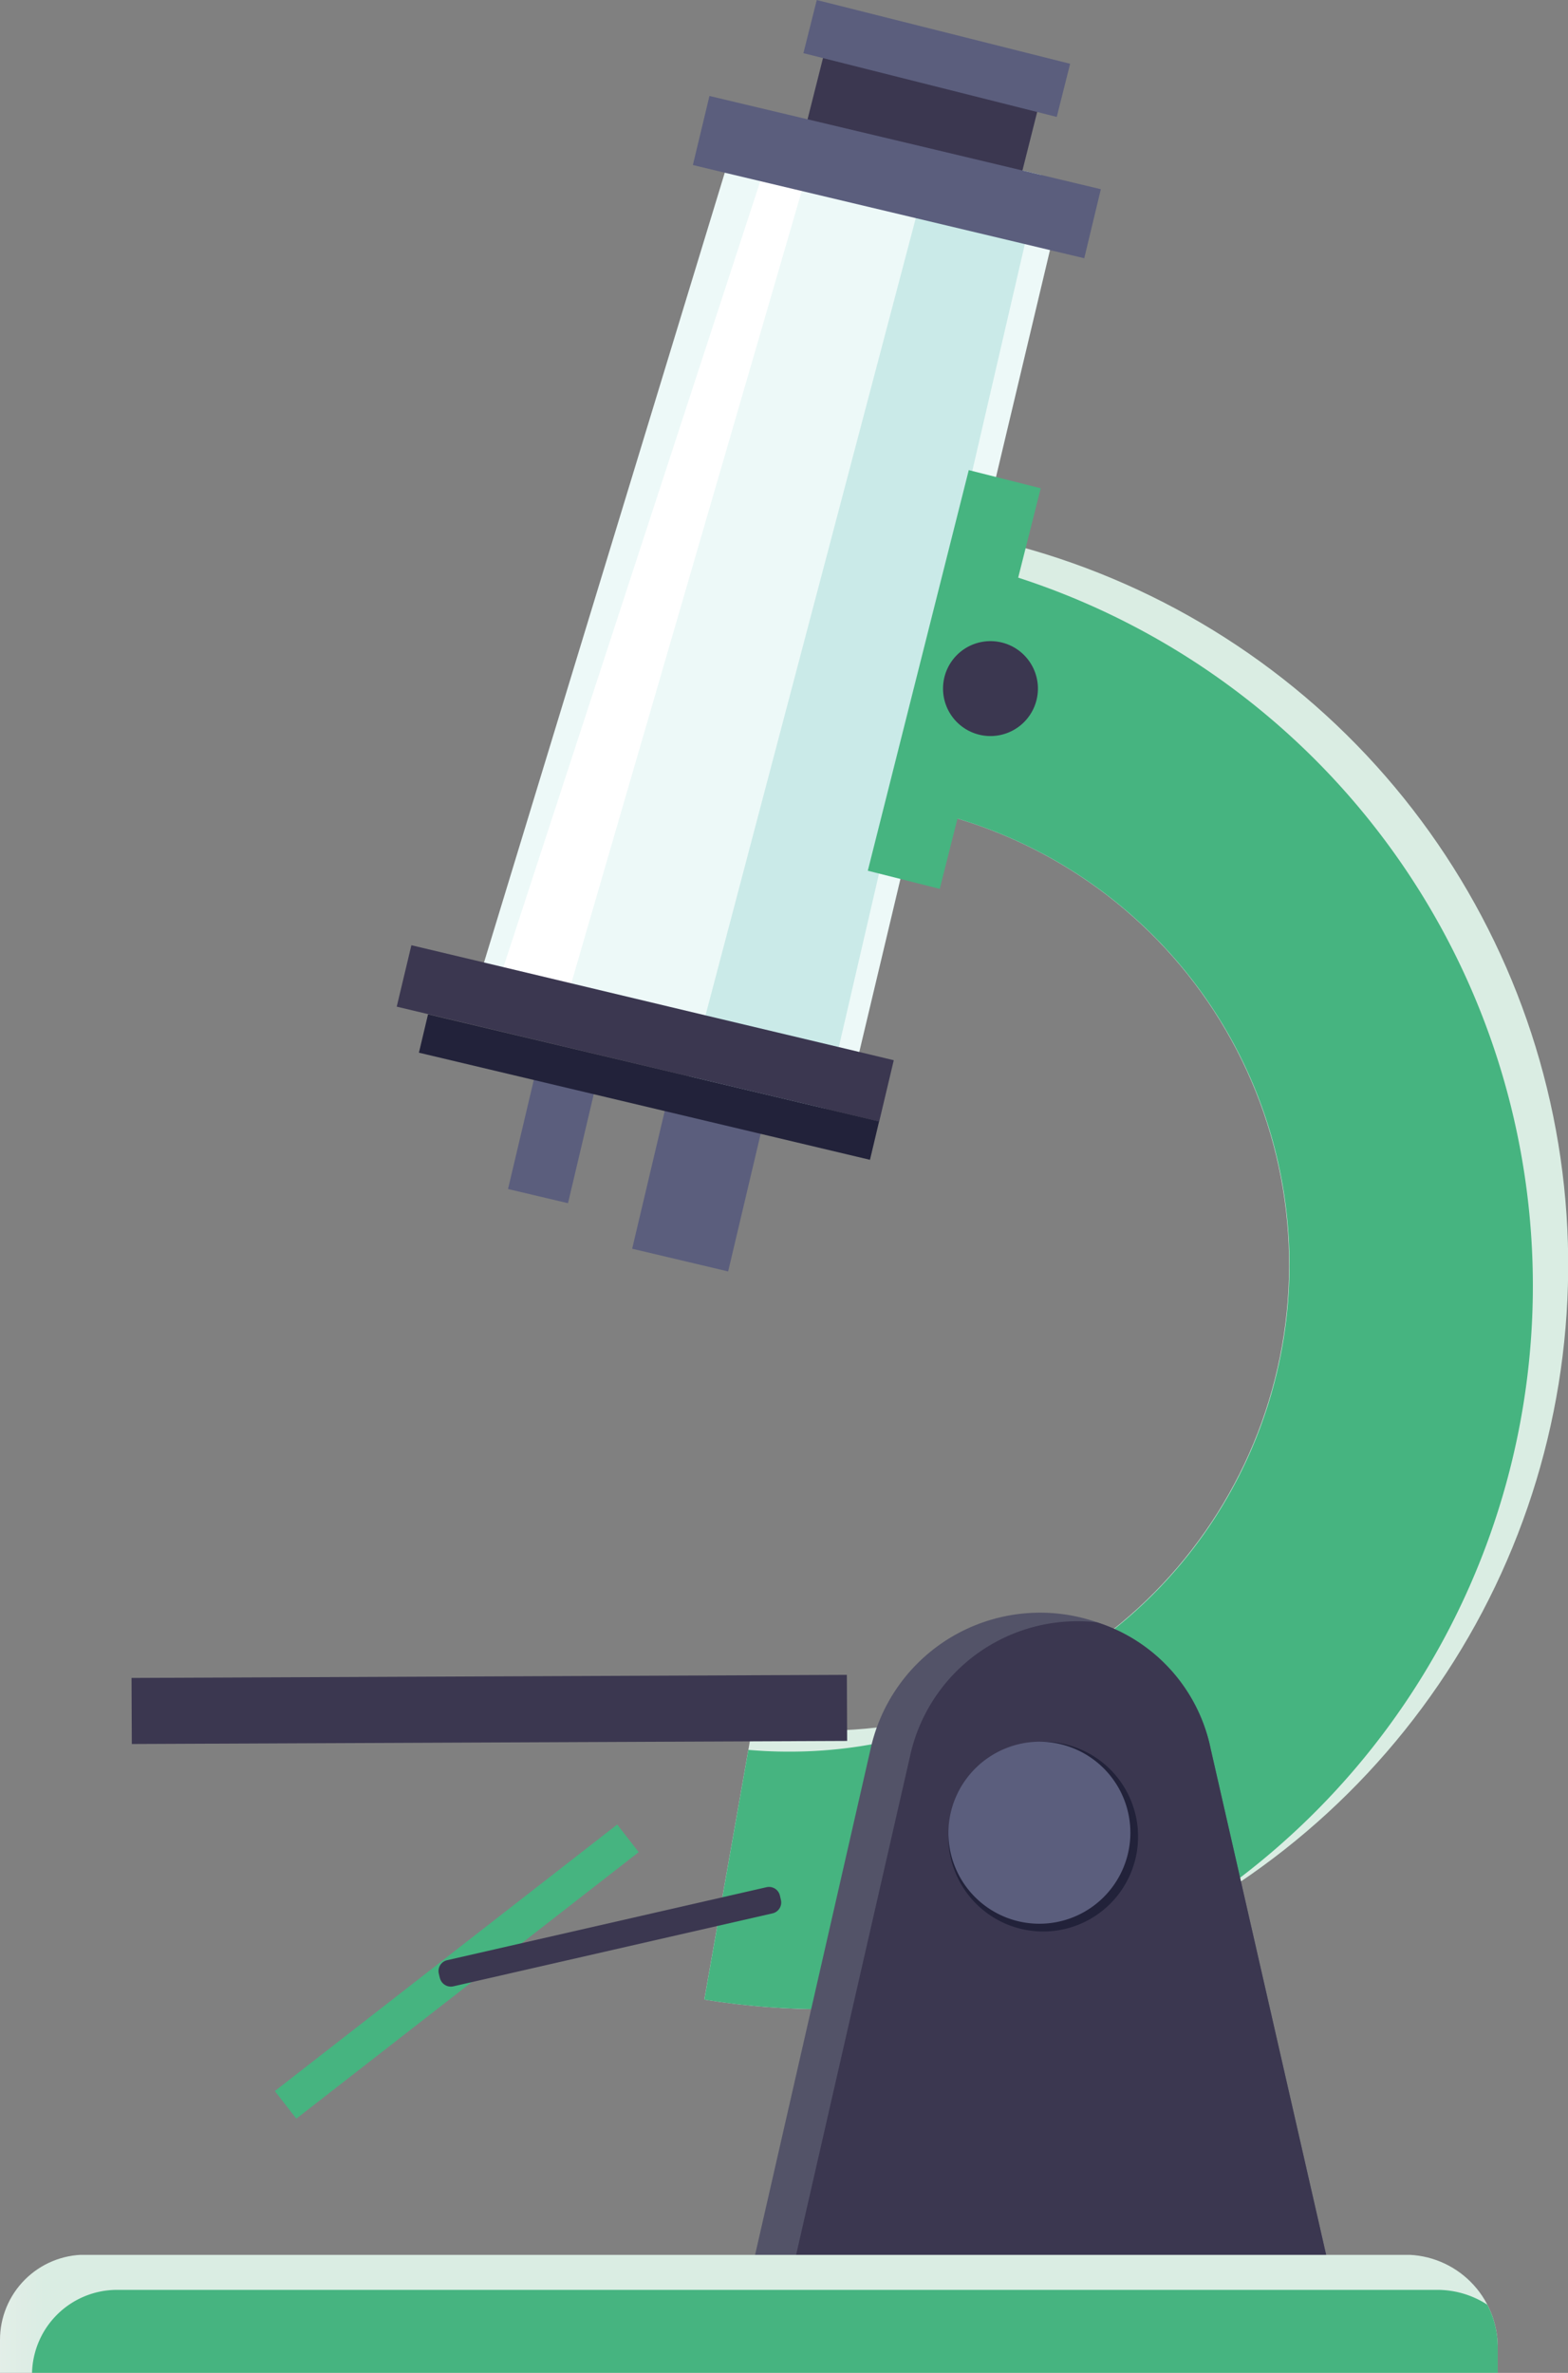
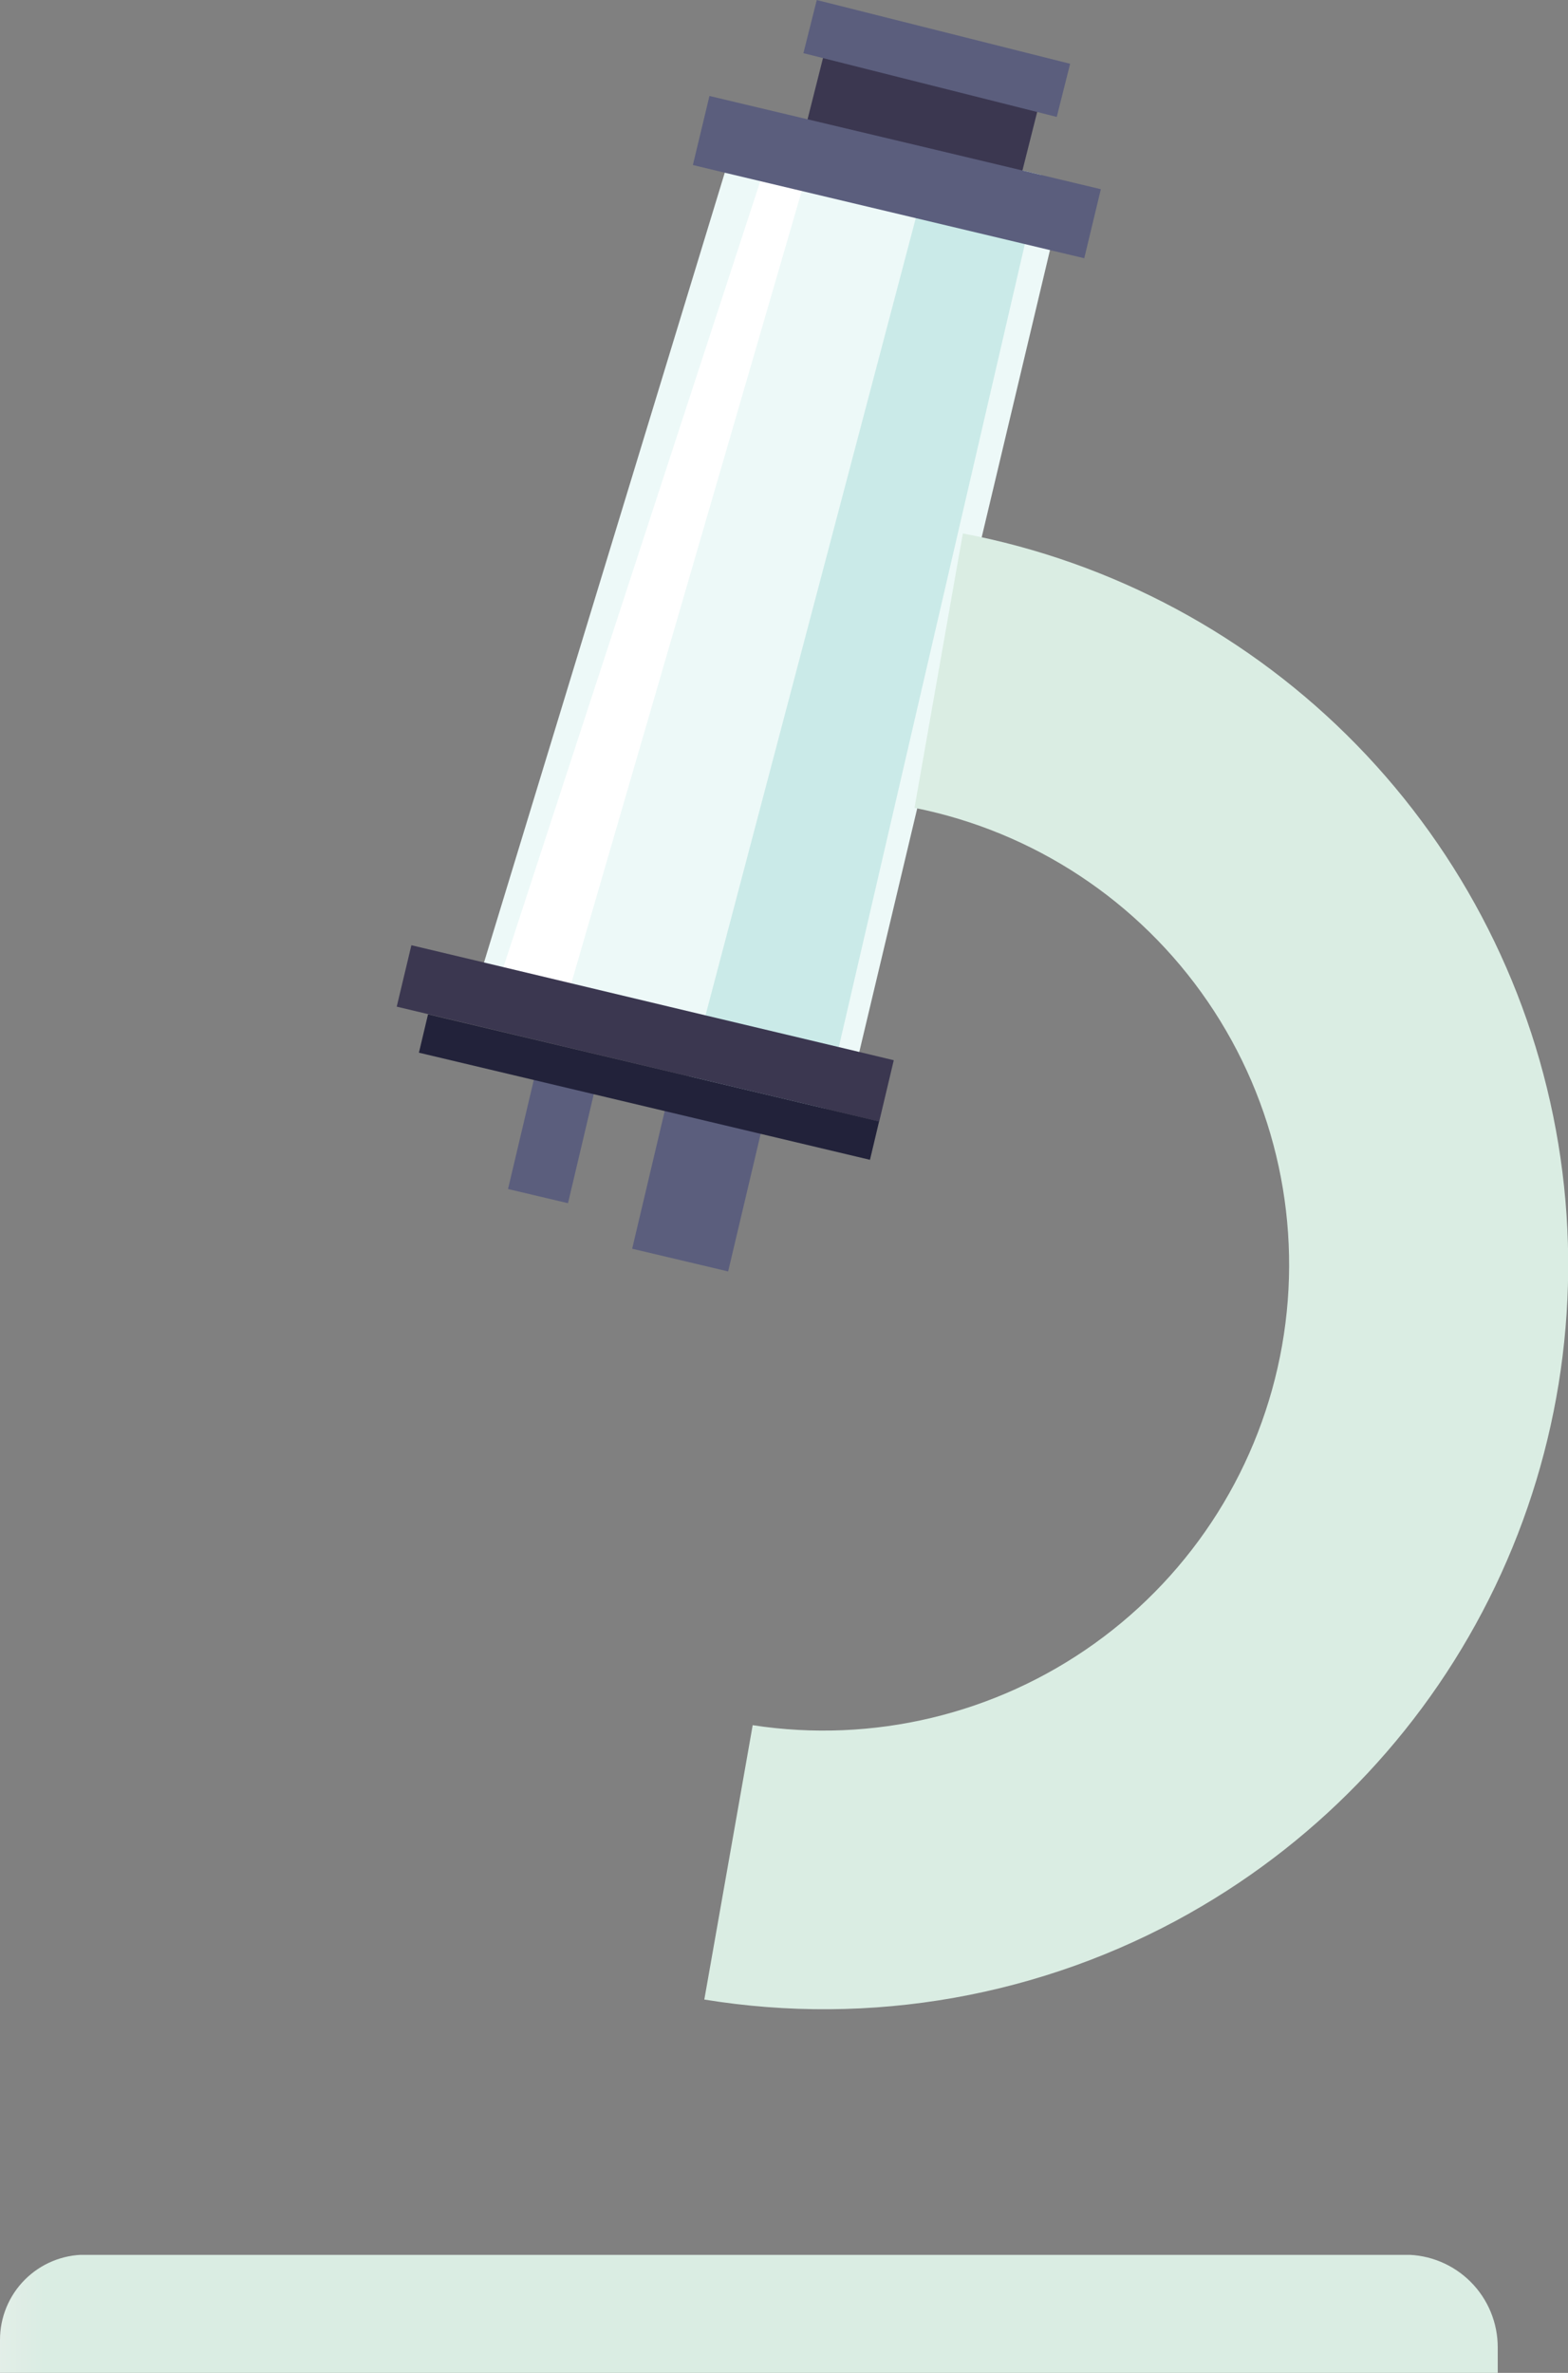
<svg xmlns="http://www.w3.org/2000/svg" xmlns:xlink="http://www.w3.org/1999/xlink" width="47.266" height="71.5" viewBox="0 0 47.266 71.5">
  <rect x="0" y="0" width="47.266" height="71.5" fill="#808080" stroke="none" />
  <defs>
    <clipPath id="clip-path">
      <path id="パス_3502" data-name="パス 3502" d="M20.46,10.525l-1.311,7.443A14.038,14.038,0,0,1,14.271,45.61l-.131.746-1.327,7.521a22.433,22.433,0,0,0,14.628-2.6l.012-.008A22.431,22.431,0,0,0,20.608,9.7Z" transform="translate(-12.813 -9.701)" fill="none" />
    </clipPath>
    <linearGradient id="linear-gradient" x1="-0.815" y1="1.246" x2="-0.752" y2="1.246" gradientUnits="objectBoundingBox">
      <stop offset="0" stop-color="#e5eee9" />
      <stop offset="1" stop-color="#daede3" />
    </linearGradient>
    <clipPath id="clip-path-2">
-       <rect id="長方形_2811" data-name="長方形 2811" width="47.264" height="71.5" fill="none" />
-     </clipPath>
+       </clipPath>
    <clipPath id="clip-path-3">
      <path id="パス_3510" data-name="パス 3510" d="M2.565,41A2.563,2.563,0,0,0,0,43.567v.993H45.148v-.767A2.79,2.79,0,0,0,42.358,41Z" transform="translate(0 -41.004)" fill="none" />
    </clipPath>
    <linearGradient id="linear-gradient-2" x1="0" y1="1" x2="0.037" y2="1" xlink:href="#linear-gradient" />
  </defs>
  <g id="culture__content-08-item-deco-03" transform="translate(0 0)">
    <path id="パス_3497" data-name="パス 3497" d="M8.74,27.836,16.523,2.314l9.717,2.31-6.164,25.91Z" transform="translate(5.742 1.52)" fill="#edf9f8" />
    <path id="パス_3498" data-name="パス 3498" d="M23.137,3.484l-.161.694-.321,1.389-5.609,24.2-.081.356-.348,1.5-4.076-.968.393-1.488.093-.353L19.367,4.785l.366-1.379.181-.689Z" transform="translate(8.239 1.785)" fill="#caeae8" />
    <path id="パス_3499" data-name="パス 3499" d="M17.439,2.717,8.816,29.093l2.149.346L18.74,2.717Z" transform="translate(5.792 1.785)" fill="#fff" />
    <rect id="長方形_2802" data-name="長方形 2802" width="2.888" height="6.658" transform="translate(24.203 4.15) rotate(-75.853)" fill="#3b3750" />
    <rect id="長方形_2803" data-name="長方形 2803" width="1.651" height="7.875" transform="translate(24.218 1.602) rotate(-75.88)" fill="#5b5e7d" />
    <path id="パス_3500" data-name="パス 3500" d="M24.9,4.554l-.5,2.08-1.041-.247-.757-.181-3.287-.782-5.76-1.369-.953-.229.5-2.081L19.87,3.354l3.223.769Z" transform="translate(8.284 1.147)" fill="#5b5e7d" />
    <path id="パス_3501" data-name="パス 3501" d="M22.2,20.652,21.761,22.5l-1.647-.393-4.078-.969-8.819-2.1.442-1.851,2.187.52L16.523,19.3l4.02.956.616.147Z" transform="translate(4.742 11.295)" fill="#3b3750" />
    <rect id="長方形_2804" data-name="長方形 2804" width="3.964" height="1.858" transform="matrix(0.23, -0.973, 0.973, 0.23, 15.314, 35.828)" fill="#5b5e7d" />
    <rect id="長方形_2805" data-name="長方形 2805" width="4.436" height="2.973" transform="translate(19.056 37.627) rotate(-76.692)" fill="#5b5e7d" />
    <rect id="長方形_2806" data-name="長方形 2806" width="1.189" height="13.974" transform="matrix(0.231, -0.973, 0.973, 0.231, 12.628, 31.72)" fill="#22223a" />
    <g id="グループ_3364" data-name="グループ 3364" transform="translate(21.231 16.075)">
      <g id="グループ_3363" data-name="グループ 3363" clip-path="url(#clip-path)">
        <rect id="長方形_2807" data-name="長方形 2807" width="26.035" height="44.467" transform="translate(0 0)" fill="url(#linear-gradient)" />
      </g>
    </g>
    <g id="グループ_3366" data-name="グループ 3366" transform="translate(0 0)">
      <g id="グループ_3365" data-name="グループ 3365" clip-path="url(#clip-path-2)">
        <path id="パス_3503" data-name="パス 3503" d="M20.462,10.2l-1.312,7.443a14.039,14.039,0,0,1,3.932,26.124,13.951,13.951,0,0,1-7.72,2.313q-.616,0-1.221-.053l-1.327,7.523a22.05,22.05,0,0,0,3.6.29,22.293,22.293,0,0,0,11.026-2.895l.01-.007A22.433,22.433,0,0,0,20.462,10.2" transform="translate(8.418 6.701)" fill="#46b480" />
        <rect id="長方形_2808" data-name="長方形 2808" width="12.449" height="2.237" transform="translate(26.159 26.237) rotate(-75.85)" fill="#46b480" />
        <path id="パス_3504" data-name="パス 3504" d="M18.586,11.659a1.43,1.43,0,1,1-1.43,1.43,1.429,1.429,0,0,1,1.43-1.43" transform="translate(11.271 7.66)" fill="#3b3750" />
        <rect id="長方形_2809" data-name="長方形 2809" width="21.563" height="1.991" transform="translate(3.965 50.56) rotate(-0.247)" fill="#3b3750" />
        <rect id="長方形_2810" data-name="長方形 2810" width="13.08" height="1.055" transform="matrix(0.789, -0.614, 0.614, 0.789, 8.285, 63.008)" fill="#46b480" />
        <path id="パス_3505" data-name="パス 3505" d="M8.017,37.058l-.031-.136a.335.335,0,0,1,.254-.4l9.629-2.2a.337.337,0,0,1,.4.255l.031.134a.336.336,0,0,1-.254.4l-9.627,2.2a.34.34,0,0,1-.4-.254" transform="translate(5.241 22.543)" fill="#3b3750" />
        <path id="パス_3506" data-name="パス 3506" d="M31.517,50.443H13.492l3.886-17.016a5.232,5.232,0,0,1,6.832-3.819,5.072,5.072,0,0,1,3.422,3.819Z" transform="translate(8.864 19.277)" fill="#535368" />
-         <path id="パス_3507" data-name="パス 3507" d="M31.027,50.347H14.238l3.833-16.77a5.165,5.165,0,0,1,5.649-4.065,5.072,5.072,0,0,1,3.422,3.819Z" transform="translate(9.354 19.374)" fill="#3b3750" />
        <path id="パス_3508" data-name="パス 3508" d="M20.151,31.672a2.86,2.86,0,1,1-2.9,2.86,2.879,2.879,0,0,1,2.9-2.86" transform="translate(11.335 20.809)" fill="#22223a" />
        <path id="パス_3509" data-name="パス 3509" d="M20.033,31.672a2.743,2.743,0,1,1-2.78,2.744,2.762,2.762,0,0,1,2.78-2.744" transform="translate(11.335 20.809)" fill="#5b5e7d" />
      </g>
    </g>
    <g id="グループ_3368" data-name="グループ 3368" transform="translate(0 67.944)">
      <g id="グループ_3367" data-name="グループ 3367" clip-path="url(#clip-path-3)">
        <rect id="長方形_2812" data-name="長方形 2812" width="45.148" height="3.556" transform="translate(0 0)" fill="url(#linear-gradient-2)" />
      </g>
    </g>
    <g id="グループ_3370" data-name="グループ 3370" transform="translate(0 0)">
      <g id="グループ_3369" data-name="グループ 3369" clip-path="url(#clip-path-2)">
        <path id="パス_3511" data-name="パス 3511" d="M44.765,43.376v.766H.583a2.564,2.564,0,0,1,2.562-2.5H42.938a2.761,2.761,0,0,1,1.511.446,2.775,2.775,0,0,1,.316,1.291" transform="translate(0.383 27.357)" fill="#46b480" />
      </g>
    </g>
  </g>
</svg>